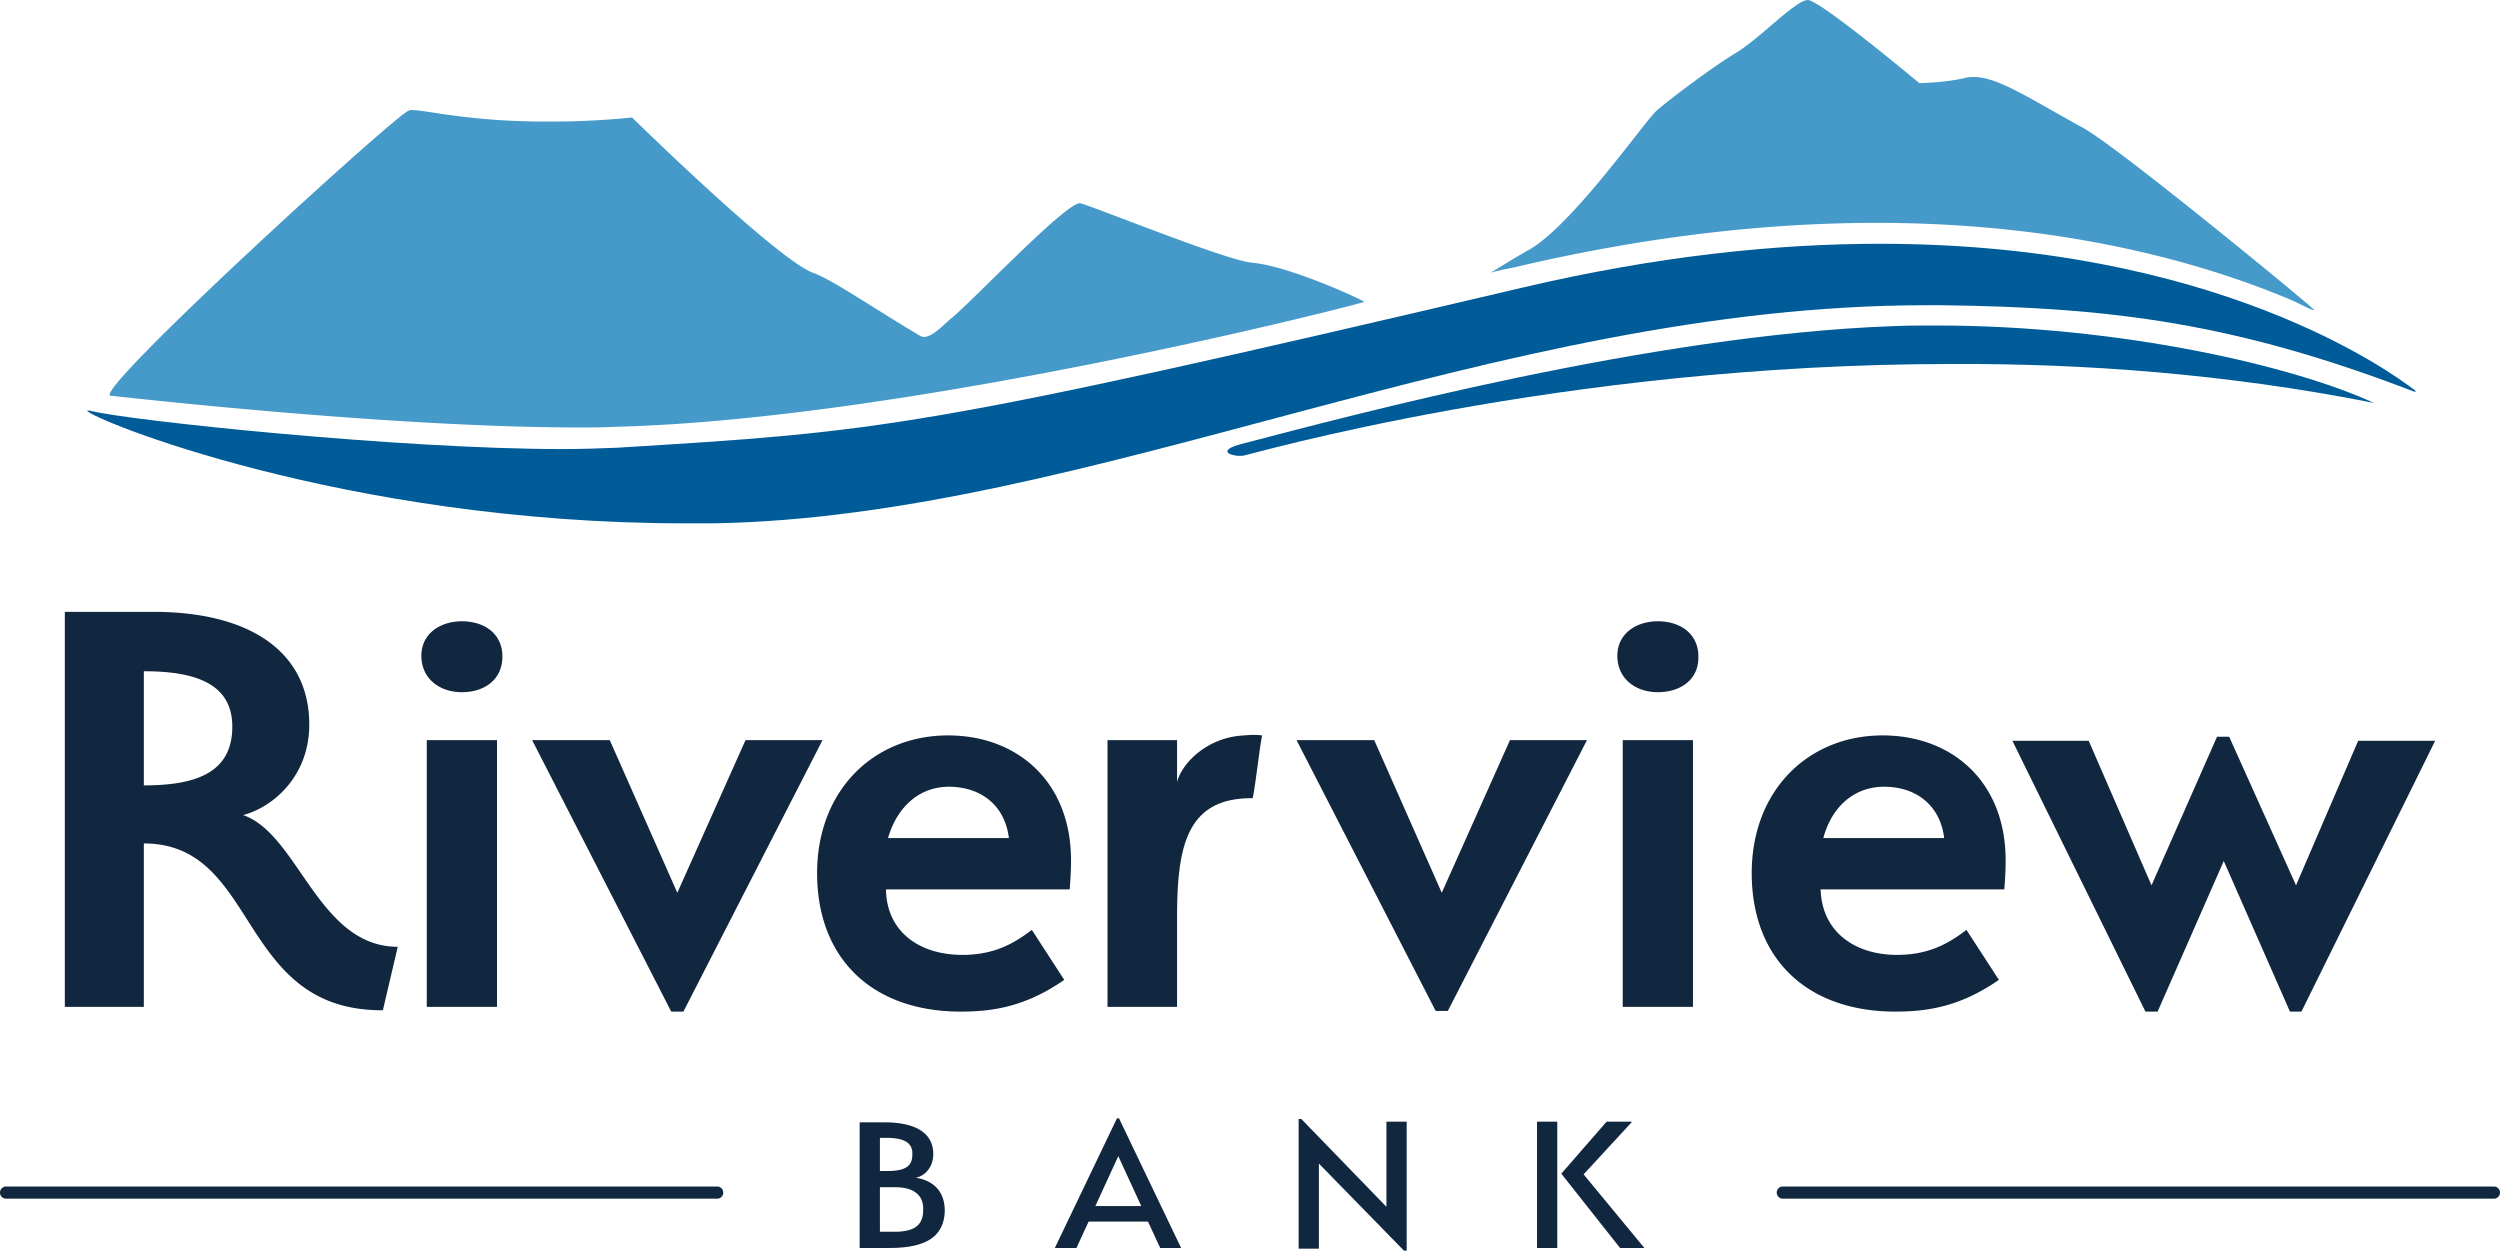
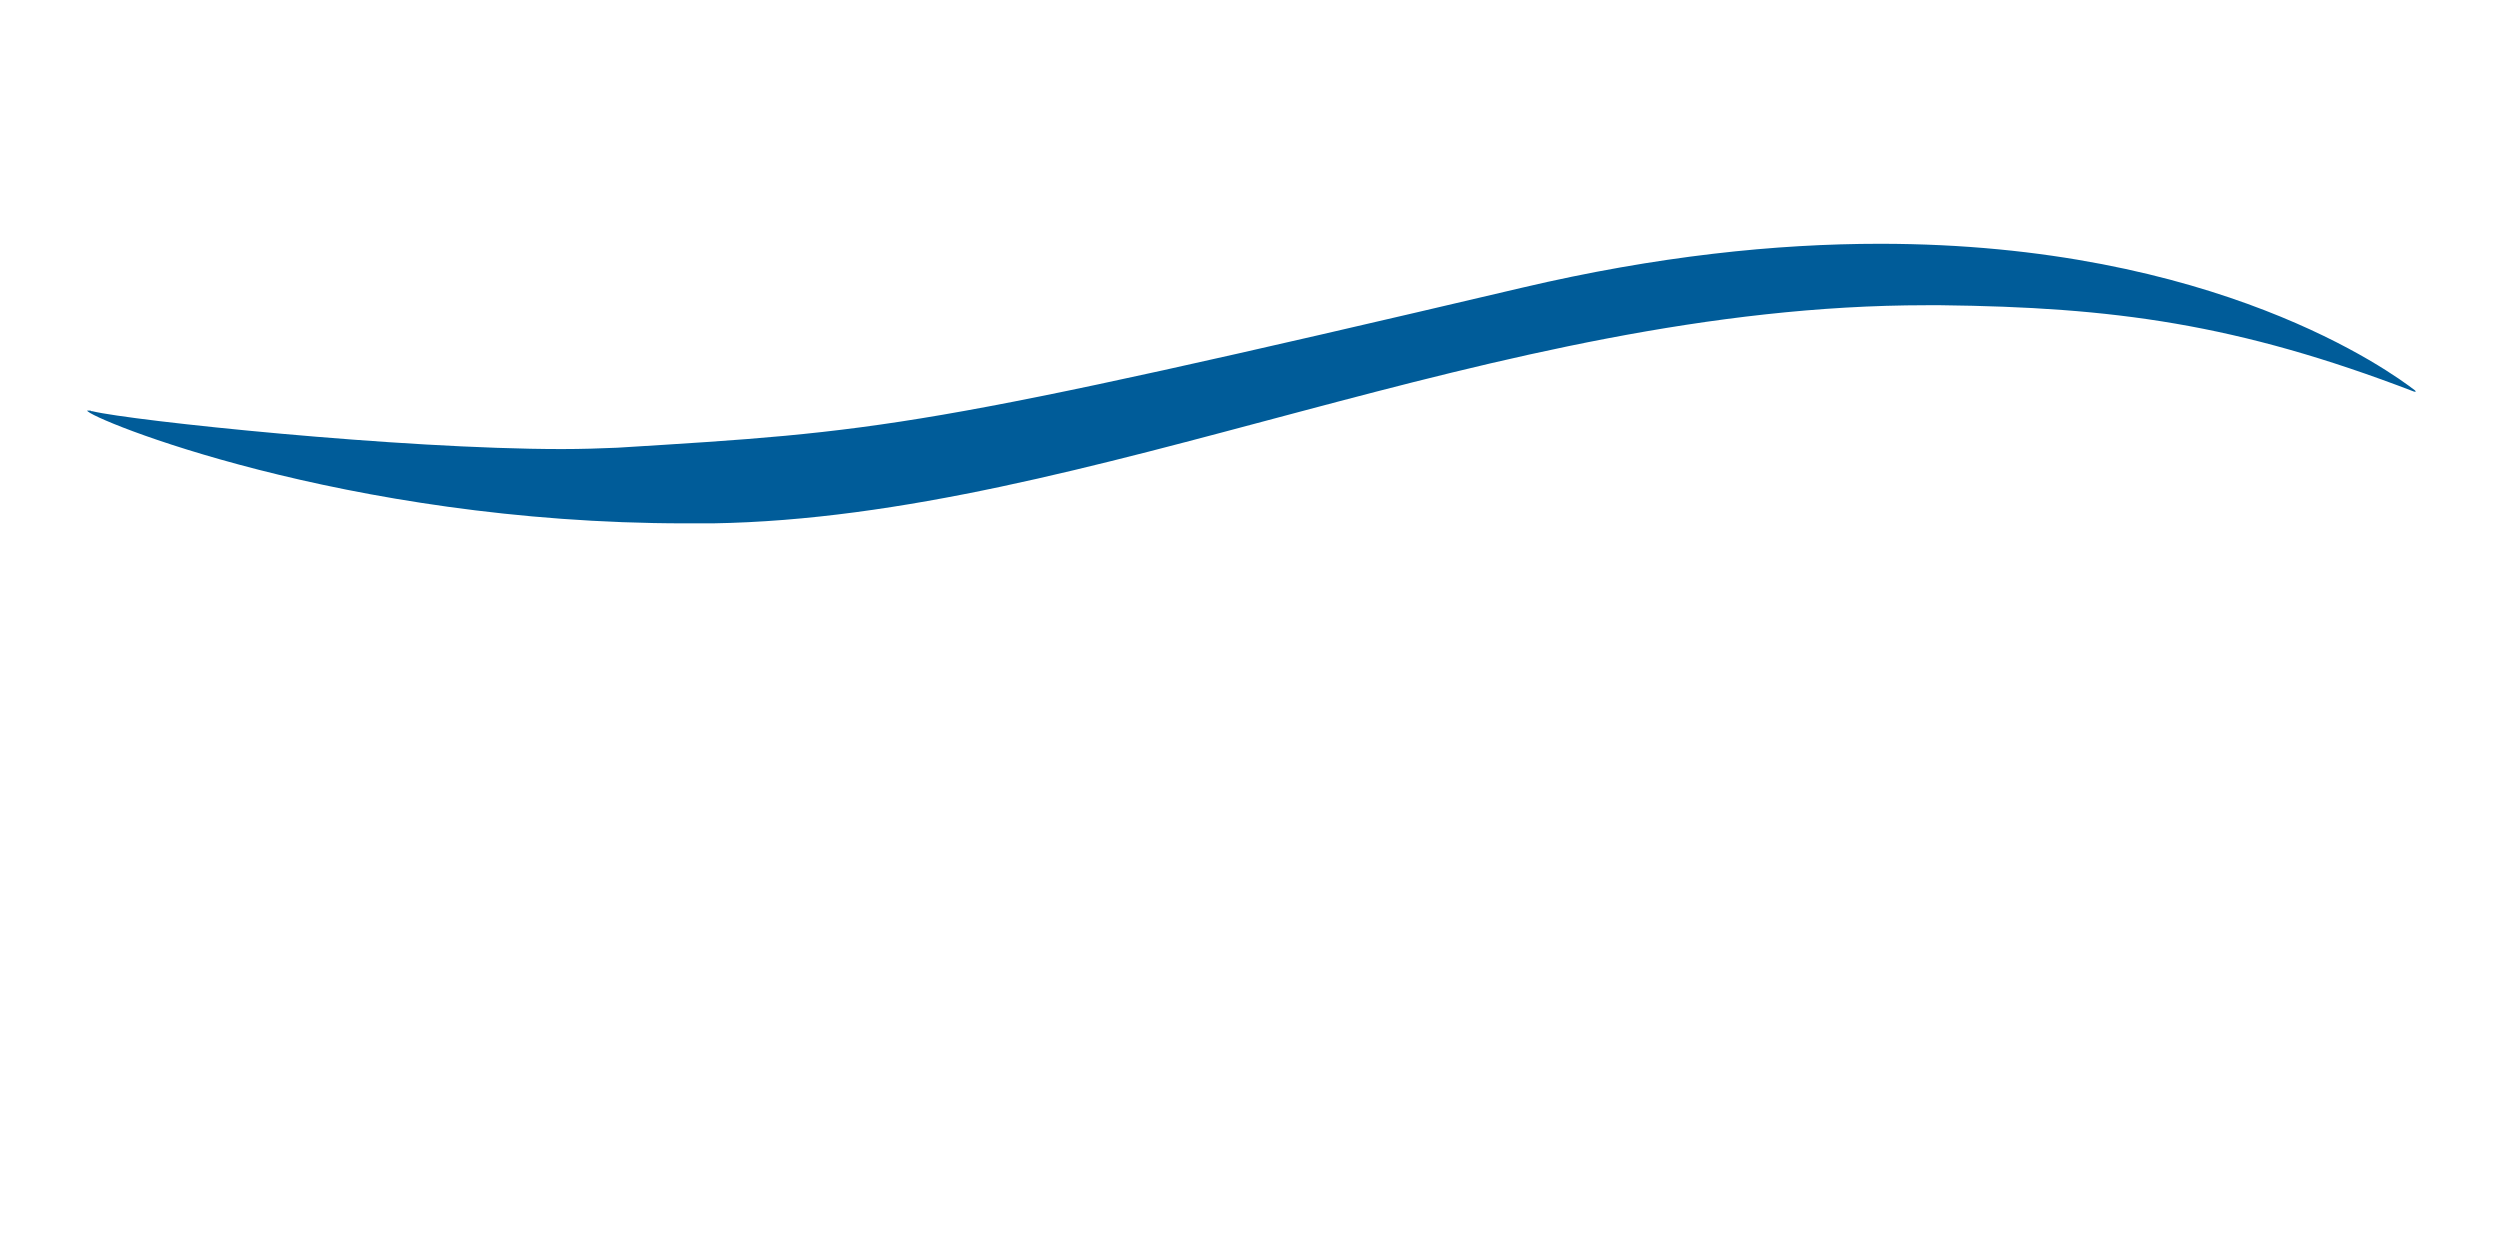
<svg xmlns="http://www.w3.org/2000/svg" xmlns:ns1="http://sodipodi.sourceforge.net/DTD/sodipodi-0.dtd" xmlns:ns2="http://www.inkscape.org/namespaces/inkscape" width="153.918" height="77" fill="none" version="1.1" id="svg4" ns1:docname="0001041368.svg">
  <defs id="defs4" />
  <ns1:namedview id="namedview4" pagecolor="#ffffff" bordercolor="#000000" borderopacity="0.25" ns2:showpageshadow="2" ns2:pageopacity="0.0" ns2:pagecheckerboard="0" ns2:deskcolor="#d1d1d1" />
-   <path d="m 54.757,76.834 h -1.83 V 69.1 h 1.539 c 1.787,0 2.993,0.583 2.993,1.955 0,0.748 -0.457,1.33 -1.08,1.455 1.08,0.166 1.787,0.831 1.787,2.037 -0.042,1.705 -1.33,2.287 -3.41,2.287 z m -0.167,-6.777 h -0.416 v 2.037 h 0.5 c 1.164,0 1.496,-0.374 1.496,-0.998 0.042,-0.707 -0.457,-1.04 -1.58,-1.04 z m 0.5,3.035 h -0.916 v 2.744 h 0.915 c 1.414,0 1.747,-0.582 1.747,-1.33 0.041,-0.666 -0.292,-1.414 -1.747,-1.414 z m 16.339,3.742 -0.749,-1.622 h -3.658 l -0.749,1.622 h -1.33 l 3.825,-7.983 h 0.125 l 3.825,7.983 h -1.29 z m -3.992,-2.578 h 2.828 l -1.415,-3.076 -1.414,3.076 z m 13.763,-2.619 v 5.239 h -1.247 v -7.983 h 0.166 l 5.239,5.405 v -5.239 h 1.247 V 77 h -0.166 l -5.24,-5.363 z m 13.43,5.197 v -7.775 h 1.247 v 7.775 h -1.248 z M 100.45,69.101 97.498,72.302 101.24,76.834 h -1.497 l -3.617,-4.574 2.786,-3.2 H 100.45 V 69.1 Z M 44.154,73.799 H 0.374 A 0.373,0.373 0 0 1 1.3440909e-6,73.425 C 1.3440909e-6,73.217 0.166,73.05 0.374,73.05 H 44.154 c 0.208,0 0.375,0.167 0.375,0.375 a 0.373,0.373 0 0 1 -0.375,0.374 z m 109.39,0 h -43.781 a 0.372,0.372 0 0 1 -0.374,-0.374 c 0,-0.208 0.166,-0.375 0.374,-0.375 h 43.781 c 0.207,0 0.374,0.167 0.374,0.375 a 0.373,0.373 0 0 1 -0.374,0.374 z M 8.855,51.93 v 10.06 h -4.864 V 37.669 h 5.446 c 5.946,0 9.604,2.453 9.604,6.943 0,3.16 -2.203,5.072 -4.074,5.571 3.41,1.164 4.615,8.108 9.521,8.108 l -0.915,3.908 c -9.022,0.041 -7.567,-10.27 -14.718,-10.27 z m 0,-10.603 v 7.027 c 3.16,0 5.447,-0.749 5.447,-3.617 0,-2.703 -2.37,-3.41 -5.447,-3.41 z m 19.582,1.289 c -1.372,0 -2.495,-0.831 -2.495,-2.245 0,-1.33 1.123,-2.12 2.495,-2.12 1.414,0 2.495,0.79 2.495,2.162 0,1.413 -1.081,2.203 -2.495,2.203 z m -2.162,2.952 h 4.324 v 16.423 h -4.324 z m 6.487,0 h 4.78 l 4.159,9.397 4.199,-9.397 h 4.74 l -8.565,16.714 h -0.749 z m 26.484,13.222 c 2.079,0 3.285,-0.79 4.282,-1.539 l 1.996,3.077 c -2.287,1.58 -4.24,1.954 -6.361,1.954 -5.488,0 -8.856,-3.284 -8.856,-8.523 0,-5.114 3.493,-8.482 8.066,-8.482 4.24,0 7.567,2.827 7.567,7.692 0,0.873 -0.083,1.788 -0.083,1.788 h -11.309 c 0.041,2.66 2.12,4.033 4.698,4.033 z m -4.573,-7.193 h 7.442 c -0.25,-2.037 -1.746,-3.16 -3.7,-3.16 -1.747,0 -3.16,1.164 -3.742,3.16 z m 17.795,4.947 v 5.447 h -4.282 V 45.568 h 4.282 v 2.578 c 0.333,-1.247 1.954,-2.786 4.158,-2.869 a 4.697,4.697 0 0 1 1.081,0 c -0.166,0.79 -0.416,3.118 -0.582,3.867 -4.116,-0.042 -4.657,3.035 -4.657,7.4 z m 7.358,-10.976 h 4.782 l 4.157,9.397 4.2,-9.397 h 4.74 l -8.567,16.672 h -0.748 l -8.565,-16.672 z M 102.069,42.616 c -1.372,0 -2.494,-0.831 -2.494,-2.245 0,-1.33 1.122,-2.12 2.494,-2.12 1.414,0 2.495,0.79 2.495,2.162 0.041,1.413 -1.081,2.203 -2.495,2.203 z m -2.162,2.952 H 104.231 V 61.991 H 99.907 Z M 116.788,58.79 c 2.079,0 3.285,-0.79 4.282,-1.539 l 1.996,3.077 c -2.287,1.58 -4.241,1.954 -6.361,1.954 -5.488,0 -8.856,-3.284 -8.856,-8.523 0,-5.114 3.493,-8.482 8.066,-8.482 4.241,0 7.567,2.827 7.567,7.692 0,0.873 -0.083,1.788 -0.083,1.788 H 112.09 c 0.083,2.66 2.162,4.033 4.698,4.033 z m -4.532,-7.193 h 7.442 c -0.249,-2.037 -1.746,-3.16 -3.7,-3.16 -1.788,0 -3.201,1.164 -3.742,3.16 z m 24.24,-6.237 h 0.748 l 4.116,9.147 3.825,-8.897 h 4.74 l -8.232,16.672 h -0.707 l -4.075,-9.271 -4.074,9.271 h -0.748 L 123.898,45.61 h 4.698 l 3.867,8.897 z" fill="#11263f" id="path1" />
-   <path d="m 77.082,16.173 c -1.538,-0.124 -9.52,-3.367 -10.56,-3.658 h -0.042 c -0.914,0 -6.652,6.07 -7.94,7.11 -0.292,0.207 -1.082,1.122 -1.664,1.122 a 0.59,0.59 0 0 1 -0.25,-0.083 c -3.076,-1.83 -5.321,-3.41 -6.568,-3.867 -2.245,-0.832 -11.143,-9.563 -11.143,-9.563 a 49.86,49.86 0 0 1 -5.28,0.25 c -4.781,0 -7.36,-0.707 -8.274,-0.707 -0.083,0 -0.166,0 -0.208,0.042 -0.707,0.166 -19.666,17.462 -18.335,17.545 0.083,0 16.963,1.954 28.854,1.954 0.748,0 1.497,0 2.245,-0.042 18.21,-0.457 46.067,-7.608 46.067,-7.691 0,-0.083 -4.573,-2.204 -6.901,-2.412 z M 128.223,7.858 c -3.119,-1.705 -5.197,-3.118 -6.694,-3.118 -0.167,0 -0.291,0 -0.458,0.041 -1.413,0.333 -2.91,0.333 -2.91,0.333 0,0 -6.112,-5.114 -6.86,-5.114 -0.749,0 -2.952,2.37 -4.407,3.243 -1.455,0.873 -4.158,2.91 -4.906,3.576 -0.749,0.665 -5.156,7.026 -7.858,8.564 -0.832,0.458 -2.08,1.248 -2.37,1.414 0.208,-0.083 1.04,-0.25 1.455,-0.333 C 100.948,14.635 108.432,13.72 115.542,13.72 c 11.683,0 20.248,2.536 25.403,4.699 0.499,0.207 1.331,0.665 1.497,0.665 h 0.041 C 142.442,18.959 130.385,9.022 128.223,7.858 Z" fill="#459ac9" id="path2" />
  <path d="m 42.2,32.222 h 1.663 c 23.283,-0.374 48.063,-13.43 74.755,-13.43 h 0.873 c 10.602,0.125 18.211,1.123 29.146,5.322 h 0.083 c 0.041,0 -0.042,-0.083 -0.042,-0.083 -1.455,-1.122 -12.265,-9.022 -32.929,-9.022 -6.402,0 -13.72,0.749 -22.035,2.703 -37.128,8.73 -39.498,8.855 -55.713,9.853 -0.998,0.042 -2.162,0.083 -3.41,0.083 -9.978,0 -26.484,-1.746 -28.895,-2.328 -0.042,0 -0.083,0 -0.125,-0.041 h -0.208 c 0.083,0.457 15.8,6.943 36.837,6.943 z" fill="#005c99" id="path3" />
-   <path d="m 146.018,24.78 c 0.042,0 0.125,0.041 0.166,0.041 0,0 0.042,0 0,0 -4.823,-2.245 -15.549,-4.781 -26.983,-4.781 -0.915,0 -1.788,0 -2.703,0.042 -14.842,0.54 -33.303,5.488 -39.996,7.234 -1.164,0.291 -1.206,0.624 -0.333,0.748 h 0.333 c 0.25,0 19.458,-5.654 43.655,-5.654 8.191,-0.042 17.005,0.624 25.861,2.37 z" fill="#005c99" id="path4" />
</svg>